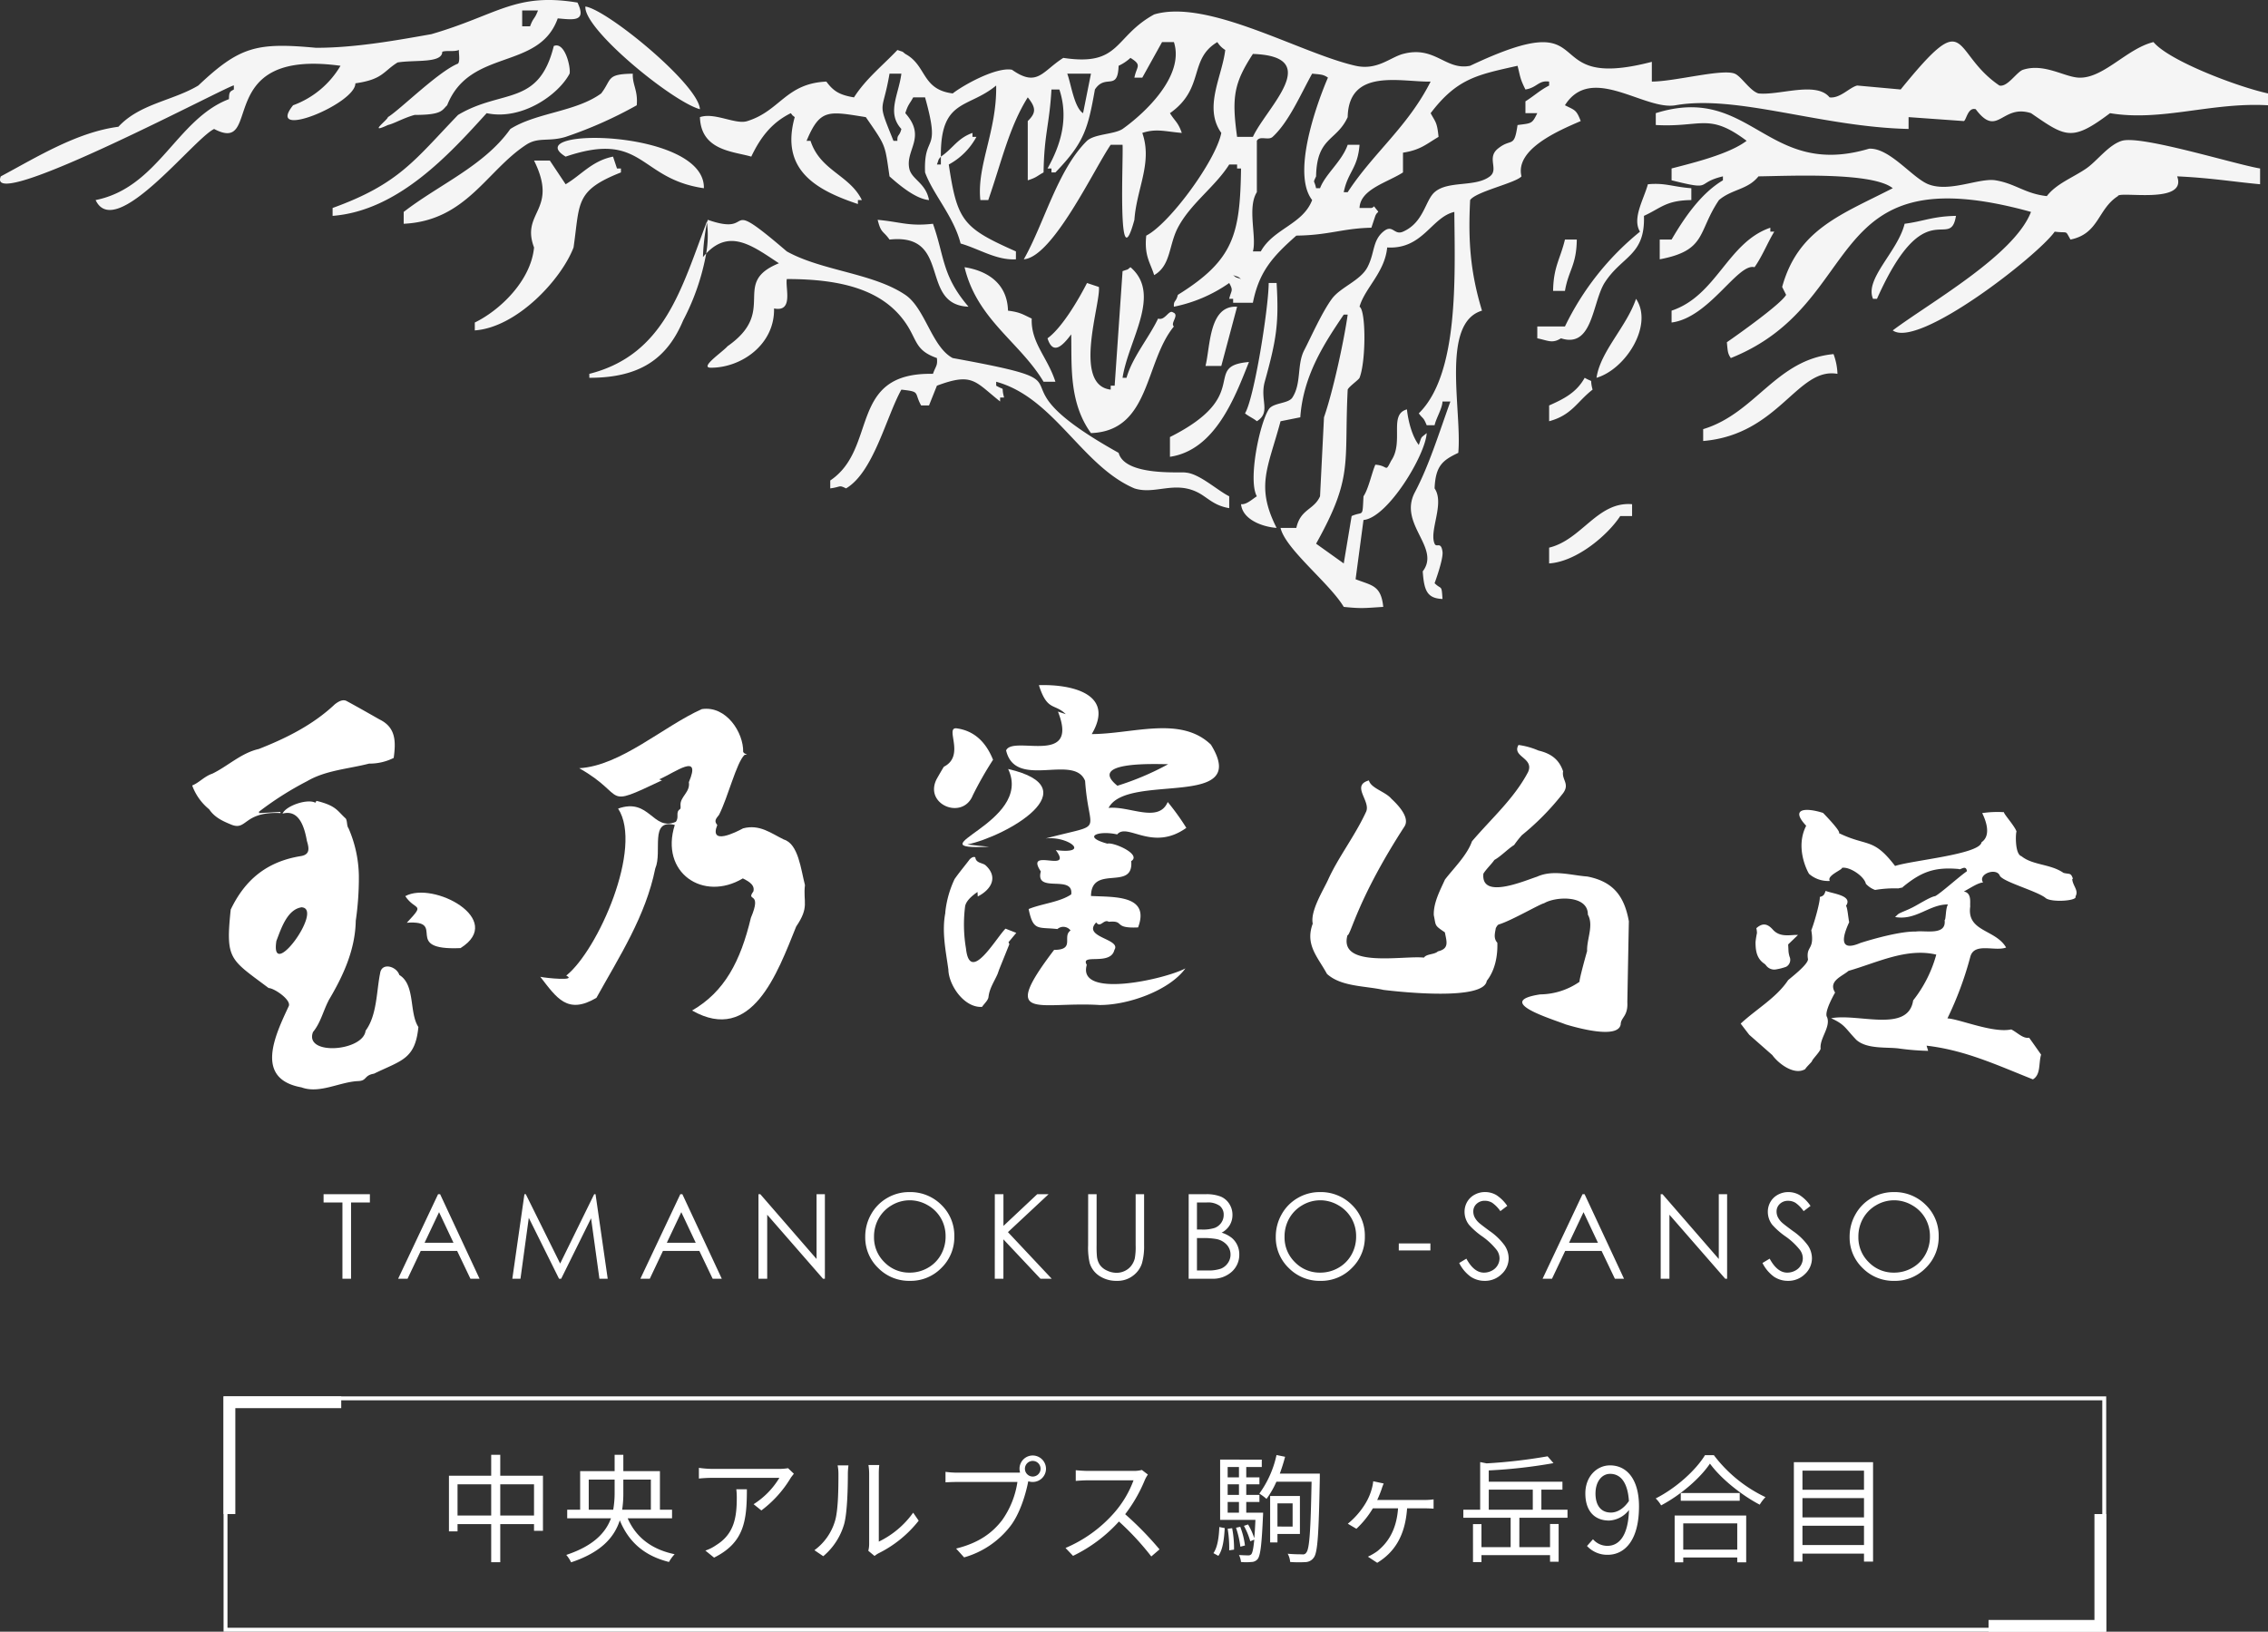
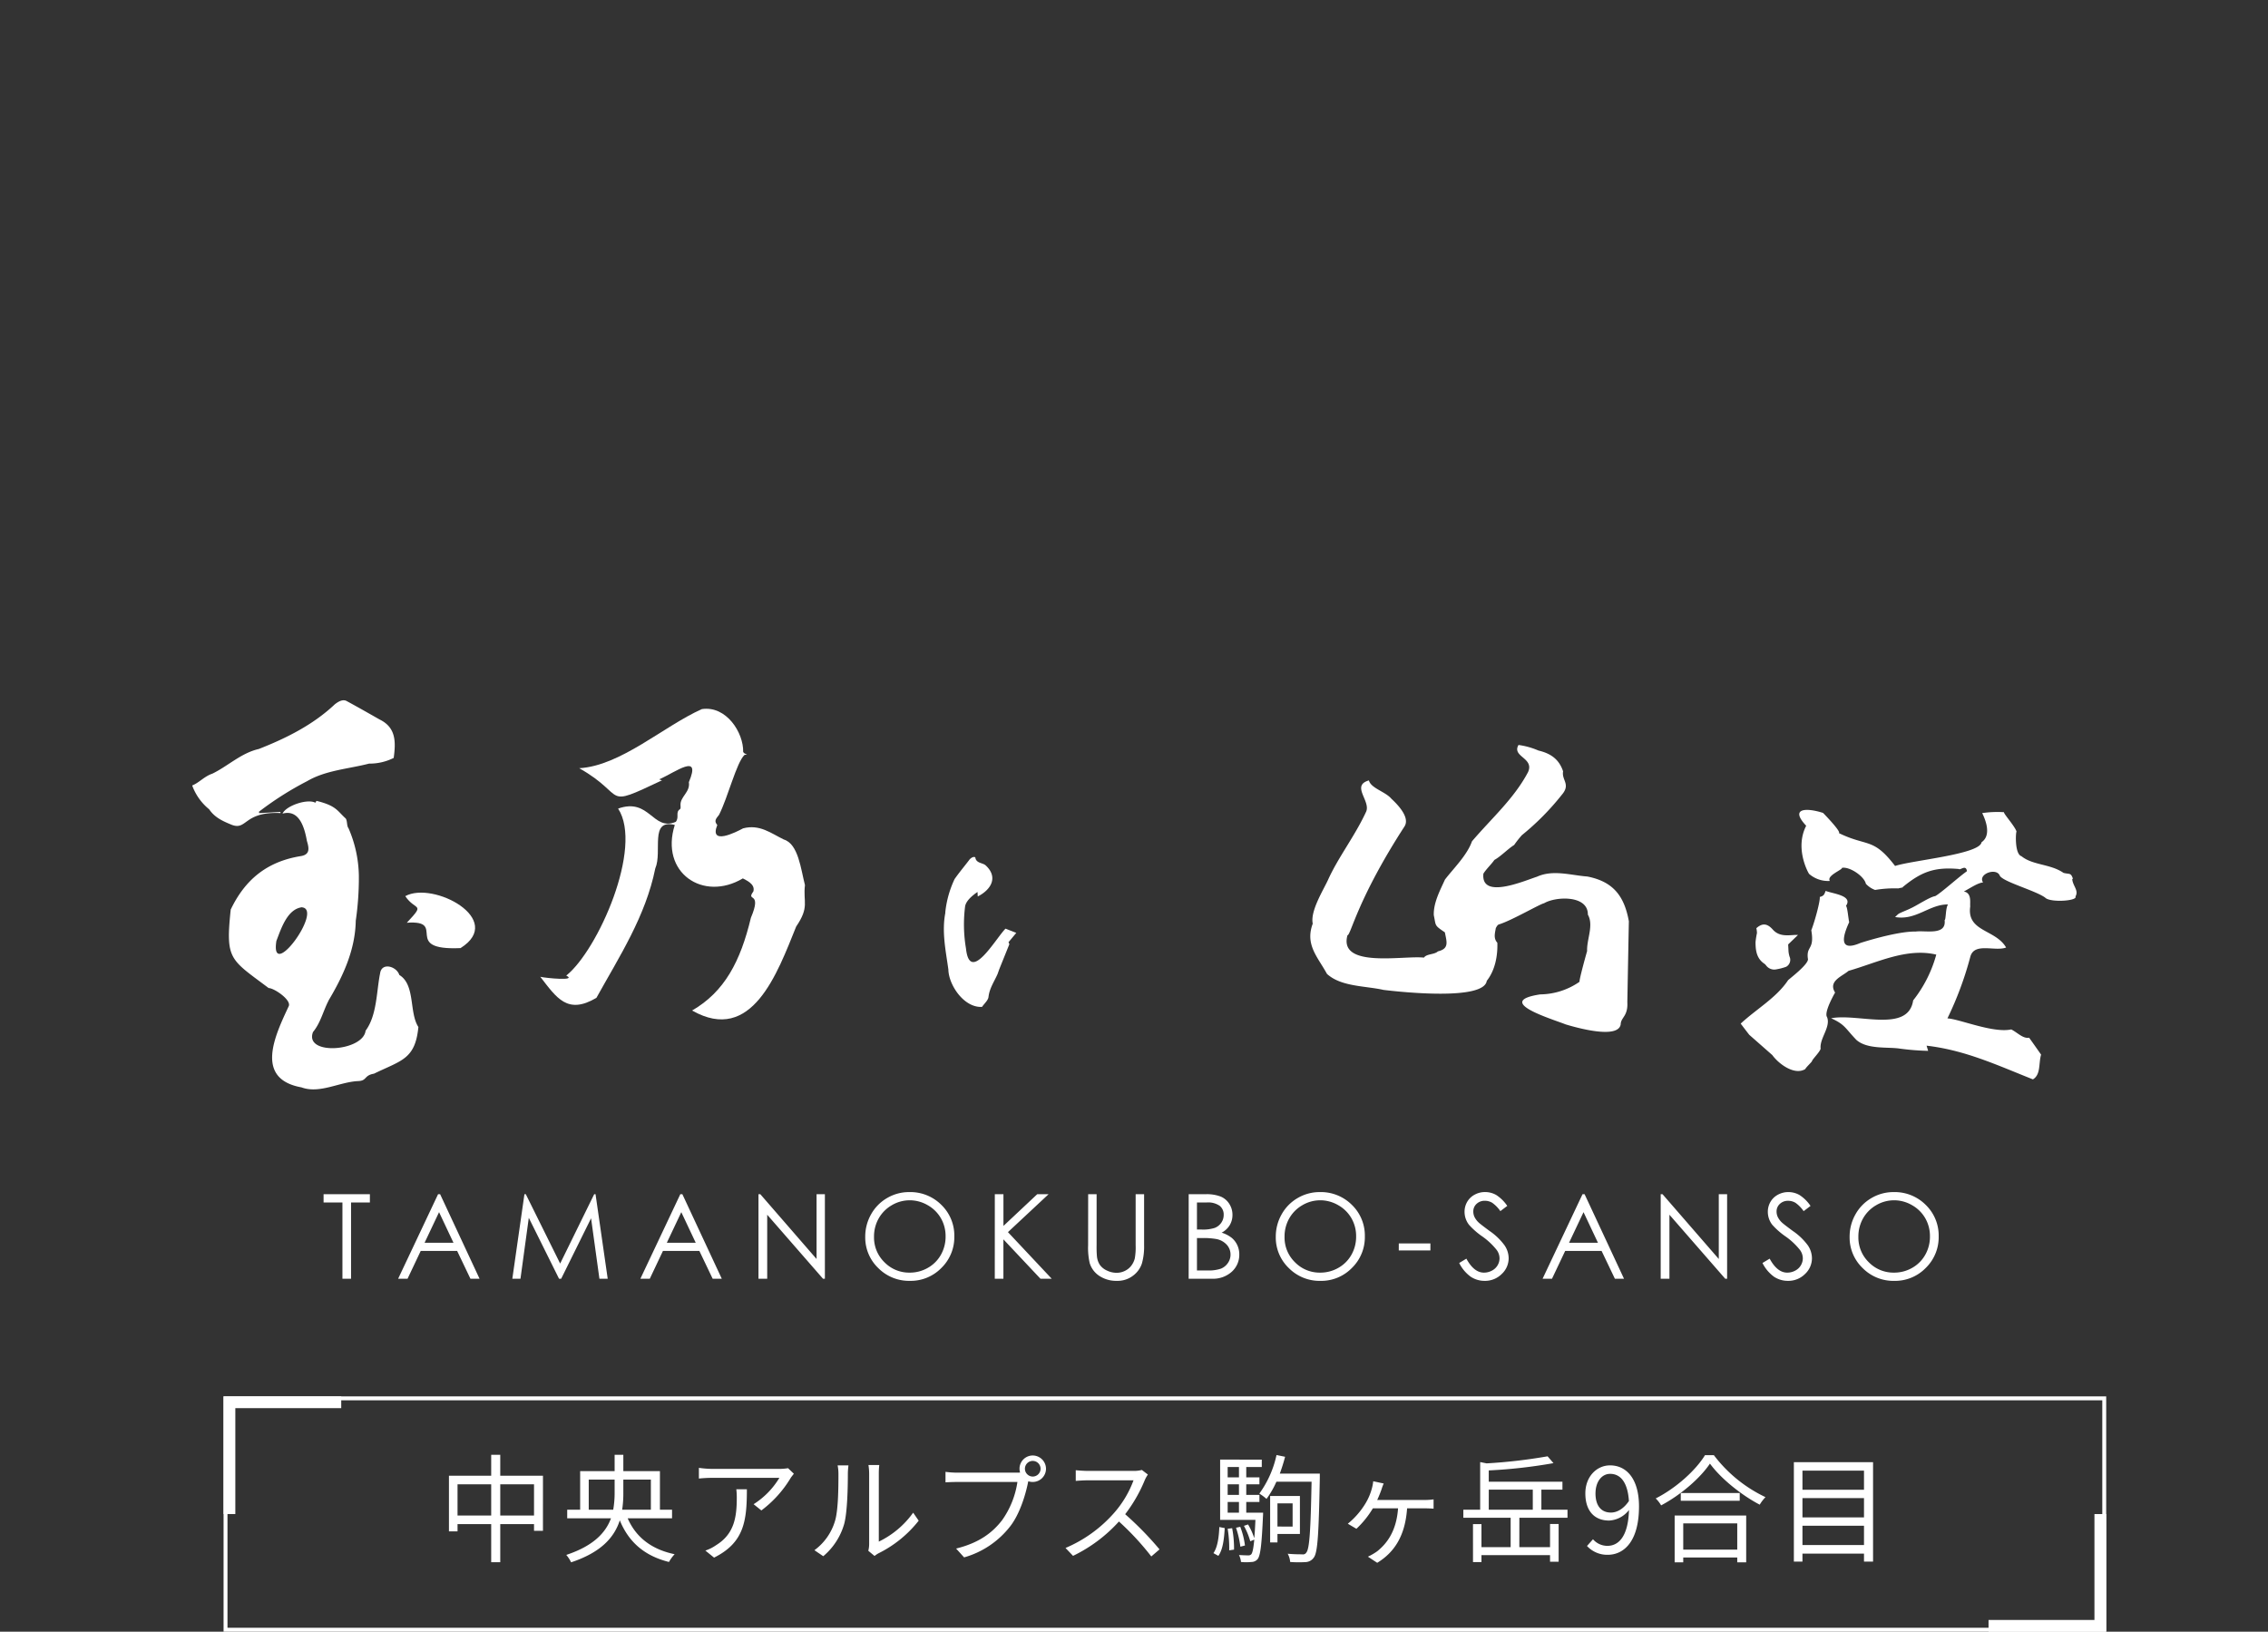
<svg xmlns="http://www.w3.org/2000/svg" width="578.25" height="416.034" viewBox="0 0 578.25 416.034">
  <rect x="0" y="0" width="578.25" height="416.034" fill="#333333" stroke="none" />
  <defs>
    <clipPath id="clip-path">
      <rect id="長方形_30" data-name="長方形 30" width="480.426" height="103.08" fill="#fff" />
    </clipPath>
  </defs>
  <g id="copy" transform="translate(-663 -146.966)">
    <g id="グループ_2" data-name="グループ 2">
      <path id="長方形_3" data-name="長方形 3" d="M1,1V59H479V1H1M0,0H480V60H0Z" transform="translate(720 503)" fill="#fff" />
      <path id="合体_1" data-name="合体 1" d="M0,30V0H30V3H3V30Z" transform="translate(720 503)" fill="#fff" />
      <path id="合体_2" data-name="合体 2" d="M0,30V0H30V3H3V30Z" transform="translate(1200 563) rotate(180)" fill="#fff" />
    </g>
    <path id="パス_129" data-name="パス 129" d="M-169.455-9.63v-7.95h8.61v7.95Zm-10.89,0v-7.95h8.58v7.95Zm10.89-10.14v-5.34h-2.31v5.34h-10.77V-5.58h2.19V-7.44h8.58V2.28h2.31V-7.44h8.61v1.71h2.28V-19.77Zm22.56,8.67v-7.68h6.6v3.24a24.629,24.629,0,0,1-.36,4.44Zm15.84-7.68v7.68h-7.32a27.614,27.614,0,0,0,.3-4.44v-3.24Zm5.4,9.87V-11.1h-3.09v-9.84h-9.33v-4.17h-2.22v4.17h-8.79v9.84h-3.3v2.19h11.16c-1.35,3.66-4.44,7.02-11.4,9.33a8.156,8.156,0,0,1,1.23,1.89c7.71-2.55,11.04-6.42,12.42-10.71,2.25,5.52,6.27,9.06,12.54,10.62a9.574,9.574,0,0,1,1.44-1.98c-5.94-1.23-9.9-4.38-11.97-9.15ZM-94.6-20.28l-1.47-1.41a14.815,14.815,0,0,1-2.1.18h-17.22a25.458,25.458,0,0,1-3.42-.27v2.73a33.521,33.521,0,0,1,3.42-.18h17.1a20.379,20.379,0,0,1-6.57,6.72l1.98,1.59a28.924,28.924,0,0,0,7.47-8.28C-95.2-19.53-94.815-19.98-94.6-20.28Zm-11.97,3.96h-2.7a18.036,18.036,0,0,1,.12,2.16c0,5.01-.66,9.27-5.31,12.12a10.333,10.333,0,0,1-2.7,1.35l2.22,1.8C-107.295-2.7-106.575-8.19-106.575-16.32ZM-75.615-.63l1.59,1.32A6.419,6.419,0,0,1-73,0a29.824,29.824,0,0,0,10.23-8.31l-1.41-2.04a23.051,23.051,0,0,1-8.76,7.38V-20.28a18.564,18.564,0,0,1,.12-2.22h-2.76a14.238,14.238,0,0,1,.18,2.22V-2.31A7.143,7.143,0,0,1-75.615-.63Zm-13.74-.15L-87.1.75a16.767,16.767,0,0,0,5.34-8.25c.81-3,.93-9.42.93-12.75,0-.9.12-1.8.15-2.16h-2.76a11.052,11.052,0,0,1,.21,2.19c0,3.33-.03,9.33-.9,12.06A14.239,14.239,0,0,1-89.355-.78Zm53.67-20.76a2,2,0,0,1,1.98-2.01,2.01,2.01,0,0,1,2.01,2.01,2,2,0,0,1-2.01,1.98A2,2,0,0,1-35.685-21.54Zm-1.38,0a3.381,3.381,0,0,0,.15.96c-.36.03-.69.03-.96.03h-15.06a23.154,23.154,0,0,1-3-.21v2.67c.78-.03,1.8-.09,3-.09H-37.6a22.453,22.453,0,0,1-3.93,9.78c-2.49,3.21-5.88,5.76-11.7,7.2l2.04,2.25a22.717,22.717,0,0,0,11.82-8.01c2.37-3.09,3.84-7.92,4.47-11.07a1.548,1.548,0,0,0,.06-.33,3.627,3.627,0,0,0,1.14.18,3.38,3.38,0,0,0,3.39-3.36,3.406,3.406,0,0,0-3.39-3.39A3.38,3.38,0,0,0-37.065-21.54Zm32.73,1.47-1.53-1.17a8.215,8.215,0,0,1-2.25.24h-11.58c-.9,0-2.61-.12-3.03-.18v2.73c.33-.03,1.98-.15,3.03-.15h11.7a26.4,26.4,0,0,1-4.98,8.34,34.305,34.305,0,0,1-12.36,8.91l1.92,2.01a38.032,38.032,0,0,0,11.7-8.76A69.267,69.267,0,0,1-3.465.81l2.1-1.8a83.219,83.219,0,0,0-8.76-8.97,37.968,37.968,0,0,0,5.04-8.79A8.605,8.605,0,0,1-4.335-20.07ZM13.635.66c1.17-1.62,1.47-4.41,1.62-7.08l-1.38-.27c-.09,2.55-.45,5.16-1.5,6.66Zm2.37-6.9A29.718,29.718,0,0,1,16.4-.75l1.23-.18a27.656,27.656,0,0,0-.48-5.46Zm0-6.84h2.88v2.73h-2.88Zm2.88-8.91v2.64h-2.88v-2.64Zm0,7.11h-2.88v-2.7h2.88Zm1.86,4.53v-2.73h3.36v-1.8h-3.36v-2.7h3.36v-1.77h-3.36v-2.64h3.96v-1.89H14.085V-8.52h9c-.09,1.95-.18,3.48-.3,4.68A16.357,16.357,0,0,0,21.2-7.35l-1.05.36a18.2,18.2,0,0,1,1.62,3.93l1.02-.42c-.21,2.28-.45,3.33-.75,3.72a.982.982,0,0,1-.81.3c-.39,0-1.32-.03-2.34-.09a4.777,4.777,0,0,1,.51,1.77,13.078,13.078,0,0,0,2.67,0,2.065,2.065,0,0,0,1.59-.75c.69-.93,1.02-3.54,1.35-10.95.03-.27.03-.87.03-.87Zm-.33,8.37a20.188,20.188,0,0,0-1.2-4.77l-1.08.24a25.09,25.09,0,0,1,1.11,4.83Zm12.15-10.74v5.91H28.7v-5.91Zm1.86,7.8v-9.69h-7.59V-2.76H28.7V-4.92ZM39.5-20.31H29.3c.51-1.38.96-2.82,1.35-4.29l-2.19-.45a26.054,26.054,0,0,1-4.38,9.84,12.568,12.568,0,0,1,1.83,1.35,23.053,23.053,0,0,0,2.52-4.38H37.4c-.24,12.54-.54,17.07-1.32,18.03A.99.99,0,0,1,35,.27c-.6,0-2.07,0-3.69-.15a4.993,4.993,0,0,1,.63,2.1,29,29,0,0,0,3.93.03A2.671,2.671,0,0,0,38,1.05c.96-1.35,1.23-6,1.5-20.22Zm16.29,2.52-2.67-.57a11.517,11.517,0,0,1-.33,1.77,14.668,14.668,0,0,1-1.62,3.84,20.146,20.146,0,0,1-4.53,5.22l2.19,1.29a23.986,23.986,0,0,0,4.2-5.22h6.42c-.42,5.97-2.97,9.06-5.31,10.95A14.719,14.719,0,0,1,51.765.87l2.37,1.56c4.44-2.7,7.14-6.96,7.62-13.89h4.41c.6,0,1.56.03,2.34.09v-2.37a16.083,16.083,0,0,1-2.34.15H54.135c.42-.9.81-1.89,1.08-2.64A14.369,14.369,0,0,1,55.785-17.79Zm26.79,1.56h11.22v5.13H82.575Zm7.8,7.17h12.27V-11.1h-6.66v-5.13h5.37v-2.01H82.575v-2.88a130.284,130.284,0,0,0,16.5-1.86l-1.5-1.74a135.551,135.551,0,0,1-15.54,1.8l-1.65-.33V-11.1h-4.29v2.04h12.06v7.5h-7.44V-7.44h-2.16V2.25h2.16V.48H98.2V2.16h2.19V-7.47H98.2v5.91h-7.83Zm19.41-6.21c0-3,1.62-4.98,3.72-4.98,2.82,0,4.5,2.4,4.8,6.93-1.41,2.07-3.09,2.94-4.59,2.94C111.1-10.38,109.785-12.3,109.785-15.27ZM112.9.39c4.14,0,7.98-3.42,7.98-12.33,0-6.99-3.15-10.47-7.38-10.47-3.42,0-6.3,2.88-6.3,7.14,0,4.56,2.4,6.93,6.06,6.93a6.842,6.842,0,0,0,5.07-2.7c-.21,6.81-2.67,9.15-5.52,9.15a4.851,4.851,0,0,1-3.66-1.68l-1.53,1.71A7,7,0,0,0,112.9.39Zm33.03-8.01V-.93h-13.77V-7.62Zm-15.96,9.93h2.19V1.08h13.77V2.31h2.28V-9.63h-18.24Zm1.56-17.67v1.98h15.03v-1.98Zm6.18-9.66c-2.34,3.84-7.35,8.4-12.57,11.04a8.109,8.109,0,0,1,1.38,1.77c5.13-2.73,9.99-6.99,12.45-10.65,2.79,3.84,8.04,8.04,12.69,10.47a10.185,10.185,0,0,1,1.47-1.92,35.637,35.637,0,0,1-13.17-10.71ZM162.555-2.1V-7.02h15.69V-2.1Zm15.69-11.97v4.92h-15.69v-4.92Zm0-6.99v4.86h-15.69v-4.86Zm-17.88-2.16V2.13h2.19V.09h15.69V2.13h2.31V-23.22Z" transform="translate(960 543)" fill="#fff" />
    <path id="パス_128" data-name="パス 128" d="M-206.5-19.438v-2.109h11.807v2.109h-4.8V0h-2.2V-19.438Zm29.716-2.109L-166.734,0h-2.326l-3.389-7.09h-9.283L-185.089,0h-2.4l10.181-21.548Zm-.272,4.578-3.692,7.8h7.367ZM-158.376,0l3.085-21.548h.35l8.76,17.681,8.676-17.681h.345L-134.06,0h-2.112L-138.3-15.41-145.919,0h-.55l-7.71-15.527L-156.3,0Zm43.354-21.548L-104.974,0H-107.3l-3.389-7.09h-9.283L-123.328,0h-2.4l10.181-21.548Zm-.272,4.578-3.692,7.8h7.367ZM-95.619,0V-21.548h.469L-80.81-5.03V-21.548h2.124V0h-.483L-93.393-16.317V0ZM-57.18-22.09a11.18,11.18,0,0,1,8.194,3.267,10.876,10.876,0,0,1,3.3,8.042,10.933,10.933,0,0,1-3.291,8.027A10.911,10.911,0,0,1-57,.542,11.03,11.03,0,0,1-65.1-2.739a10.787,10.787,0,0,1-3.3-7.939,11.481,11.481,0,0,1,1.5-5.757,10.933,10.933,0,0,1,4.1-4.153A11.017,11.017,0,0,1-57.18-22.09Zm.1,2.095a8.877,8.877,0,0,0-4.534,1.246,8.963,8.963,0,0,0-3.345,3.357,9.334,9.334,0,0,0-1.2,4.706A8.793,8.793,0,0,0-63.5-4.2a8.777,8.777,0,0,0,6.419,2.646,9.218,9.218,0,0,0,4.644-1.217A8.712,8.712,0,0,0-49.111-6.1a9.351,9.351,0,0,0,1.2-4.691,9.122,9.122,0,0,0-1.2-4.64,8.93,8.93,0,0,0-3.367-3.321A9.112,9.112,0,0,0-57.085-20Zm21.718-1.553h2.2v8.086l8.613-8.086h2.893L-32.013-11.88-20.858,0h-2.868L-33.17-10.037V0h-2.2Zm23.8,0h2.153V-8.54a26.912,26.912,0,0,0,.088,2.886,4.785,4.785,0,0,0,.747,2.131,4.4,4.4,0,0,0,1.8,1.436,5.646,5.646,0,0,0,2.446.579,4.829,4.829,0,0,0,2.051-.454A4.562,4.562,0,0,0-.642-3.223,5.142,5.142,0,0,0,.325-5.171,16.125,16.125,0,0,0,.545-8.54V-21.548H2.7V-8.54a15.841,15.841,0,0,1-.564,4.666A6.345,6.345,0,0,1-.122-.776,6.46,6.46,0,0,1-4.216.542,7.845,7.845,0,0,1-8.684-.7,6,6,0,0,1-11.174-4a17.462,17.462,0,0,1-.4-4.541Zm25.629,0h4.248a10.083,10.083,0,0,1,3.94.608,4.825,4.825,0,0,1,2.175,1.868,5.12,5.12,0,0,1,.8,2.8,5.028,5.028,0,0,1-.7,2.615,5.182,5.182,0,0,1-2.055,1.912,7.955,7.955,0,0,1,2.585,1.34,5.356,5.356,0,0,1,1.409,1.86,5.574,5.574,0,0,1,.5,2.366,5.808,5.808,0,0,1-1.9,4.387A7.1,7.1,0,0,1,19.978,0H14.06Zm2.109,2.109v6.9H17.4a9.631,9.631,0,0,0,3.3-.417,3.561,3.561,0,0,0,1.674-1.318,3.462,3.462,0,0,0,.617-2A2.83,2.83,0,0,0,21.96-18.6a5.206,5.206,0,0,0-3.3-.842Zm0,9.067v8.262H18.84A9.578,9.578,0,0,0,22.3-2.571a3.934,3.934,0,0,0,1.768-1.443,3.7,3.7,0,0,0,.668-2.124,3.677,3.677,0,0,0-.939-2.5,4.824,4.824,0,0,0-2.581-1.465,18.859,18.859,0,0,0-3.831-.264ZM47.489-22.09a11.18,11.18,0,0,1,8.194,3.267,10.876,10.876,0,0,1,3.3,8.042A10.933,10.933,0,0,1,55.69-2.754a10.911,10.911,0,0,1-8.025,3.3,11.03,11.03,0,0,1-8.091-3.281,10.787,10.787,0,0,1-3.3-7.939,11.481,11.481,0,0,1,1.5-5.757,10.933,10.933,0,0,1,4.1-4.153A11.017,11.017,0,0,1,47.489-22.09Zm.1,2.095a8.877,8.877,0,0,0-4.534,1.246,8.963,8.963,0,0,0-3.345,3.357,9.334,9.334,0,0,0-1.2,4.706A8.793,8.793,0,0,0,41.165-4.2a8.777,8.777,0,0,0,6.419,2.646,9.218,9.218,0,0,0,4.644-1.217A8.712,8.712,0,0,0,55.558-6.1a9.351,9.351,0,0,0,1.2-4.691,9.122,9.122,0,0,0-1.2-4.64,8.93,8.93,0,0,0-3.367-3.321A9.112,9.112,0,0,0,47.584-20Zm20.048,11h8.057v1.787H67.632Zm15.4,4.98,1.831-1.1q1.934,3.56,4.468,3.56a4.279,4.279,0,0,0,2.036-.505,3.575,3.575,0,0,0,1.45-1.355,3.507,3.507,0,0,0,.5-1.8,3.653,3.653,0,0,0-.732-2.124A17.551,17.551,0,0,0,88.9-10.8a18.87,18.87,0,0,1-3.354-2.944,5.383,5.383,0,0,1-1.143-3.3,5,5,0,0,1,.674-2.563,4.805,4.805,0,0,1,1.9-1.824,5.468,5.468,0,0,1,2.659-.667,5.667,5.667,0,0,1,2.849.754,9.771,9.771,0,0,1,2.805,2.776l-1.758,1.333a8.432,8.432,0,0,0-2.073-2.124,3.572,3.572,0,0,0-1.868-.513,2.958,2.958,0,0,0-2.131.791,2.589,2.589,0,0,0-.828,1.948,3.32,3.32,0,0,0,.293,1.362,5.027,5.027,0,0,0,1.069,1.436q.425.41,2.783,2.153A15.666,15.666,0,0,1,94.608-8.5a5.925,5.925,0,0,1,1.04,3.237,5.494,5.494,0,0,1-1.78,4.072A5.982,5.982,0,0,1,89.54.542,6.35,6.35,0,0,1,85.98-.505,9.583,9.583,0,0,1,83.036-4.014Zm31.972-17.534L125.057,0h-2.326l-3.389-7.09h-9.283L106.7,0h-2.4L114.48-21.548Zm-.272,4.578-3.692,7.8h7.367ZM134.411,0V-21.548h.469L149.221-5.03V-21.548h2.124V0h-.483L136.638-16.317V0Zm25.951-4.014,1.831-1.1q1.934,3.56,4.468,3.56a4.279,4.279,0,0,0,2.036-.505,3.575,3.575,0,0,0,1.45-1.355,3.507,3.507,0,0,0,.5-1.8,3.653,3.653,0,0,0-.732-2.124,17.551,17.551,0,0,0-3.691-3.457,18.87,18.87,0,0,1-3.354-2.944,5.383,5.383,0,0,1-1.143-3.3A5,5,0,0,1,162.4-19.6a4.805,4.805,0,0,1,1.9-1.824,5.468,5.468,0,0,1,2.659-.667,5.667,5.667,0,0,1,2.849.754,9.771,9.771,0,0,1,2.805,2.776l-1.758,1.333a8.432,8.432,0,0,0-2.073-2.124,3.572,3.572,0,0,0-1.868-.513,2.958,2.958,0,0,0-2.131.791,2.589,2.589,0,0,0-.828,1.948,3.32,3.32,0,0,0,.293,1.362,5.027,5.027,0,0,0,1.069,1.436q.425.41,2.783,2.153A15.666,15.666,0,0,1,171.935-8.5a5.925,5.925,0,0,1,1.04,3.237,5.494,5.494,0,0,1-1.78,4.072A5.982,5.982,0,0,1,166.866.542a6.35,6.35,0,0,1-3.56-1.047A9.583,9.583,0,0,1,160.362-4.014ZM193.792-22.09a11.18,11.18,0,0,1,8.194,3.267,10.876,10.876,0,0,1,3.3,8.042,10.933,10.933,0,0,1-3.291,8.027,10.911,10.911,0,0,1-8.025,3.3,11.03,11.03,0,0,1-8.091-3.281,10.787,10.787,0,0,1-3.3-7.939,11.481,11.481,0,0,1,1.5-5.757,10.933,10.933,0,0,1,4.1-4.153A11.017,11.017,0,0,1,193.792-22.09Zm.1,2.095a8.877,8.877,0,0,0-4.534,1.246,8.963,8.963,0,0,0-3.345,3.357,9.334,9.334,0,0,0-1.2,4.706A8.793,8.793,0,0,0,187.468-4.2a8.777,8.777,0,0,0,6.419,2.646,9.218,9.218,0,0,0,4.644-1.217A8.712,8.712,0,0,0,201.861-6.1a9.351,9.351,0,0,0,1.2-4.691,9.122,9.122,0,0,0-1.2-4.64,8.93,8.93,0,0,0-3.367-3.321A9.112,9.112,0,0,0,193.887-20Z" transform="translate(952 473)" fill="#fff" />
    <g id="ロゴ" transform="translate(340.683 67.998)">
-       <path id="パス_127" data-name="パス 127" d="M90.605,21.246c7.049-1.007,7.049-3.021,10.76-5.319,4.345-.724,11.395.283,11.395-2.738,1.216-.391,2.943.071,4.264-.447-.146.534.357,2.675-.236,3.468-5.035,2.014-14.823,11.8-17.891,13.651,0,.671-5.271,4.476,0,2.014,1.651-.389,3.955-1.79,6.814-2.574,7.049,0,6.941-1.18,8.293-2.461,5.8-14.646,23.42-8.765,28.2-22.156,3.94.347,7.445.949,5.035-4.028-15.864-2.627-20.326,3.128-37.261,8.056-8.292,1.455-19.273,3.5-29.439,3.471-15.092-1.4-19.422-.349-29.976,9.621-6.508,3.9-14.923,4.613-20.377,10.517C19.6,33.7,9.4,40.054.206,44.968-4.087,55.011,60.189,20.715,59.623,21.806v1.007c-.87.516-1.243.447-1.244,2.46-13.334,5.059-18,22.527-34,25.737,4.978,10.6,24.8-15.448,30.211-18.127,12.8,6.723-.86-20.671,32.225-16.112A23.312,23.312,0,0,1,74.727,26.841c-7.3,9.095,15.956-.373,15.878-5.594M133.137,2.672h4.028c-.937,2.427-1.1,1.588-2.014,4.028h-2.014Zm45.317,25.176c-.322-6.262-23.644-25.4-29.2-26.183-.491,5.751,22.087,24.224,29.2,26.183m370.592-17.12c-6.84,1.665-12.847,9.428-19.133,9.064-3.678-.213-8.758-3.719-14.1-2.014-1.638.523-3.959,4.5-6.043,4.029-12.557-8.5-7.492-20.761-25.175,1.007l-11.077-1.007c-1.973.468-4.369,3.353-7.049,3.02-3.4-4.187-12.848-.438-18.127-1.006-2.164-.638-4.389-4.361-6.042-5.035-3.216-1.312-15.187,1.989-21.148,2.014V15.764c-30.5,7.936-11.6-15.44-46.324,1.007-6.272,1.275-8.928-5.217-17.12-3.021-3.284.88-6.583,4.256-12.084,3.021-13.985-3.139-37.6-17.164-51.36-13.093-10.376,5.7-8.463,13.31-23.162,11.078-5.37,3.4-6.587,7.607-13.091,3.022-4.112-.749-12.575,4.039-15.105,6.042-7.98-1-6.589-7.12-12.084-10.07-1.036-.813-.248-.372-2.014-1.007-3.778,3.985-8.032,7.321-11.078,12.084-3.733-.622-5.254-1.607-7.049-4.028-10.363.491-11.758,7.463-20.141,10.072-2.969.987-8.329-2.3-12.085-1.008.27,8.591,8.586,8.729,13.091,10.07,2.346-4.923,5.2-8.66,10.071-11.077.921,1.086-.084.092,1.008,1.007-3.719,13.343,5.238,18.536,16.111,22.155V51.011h1.007c-3.141-6.435-10.606-7.442-13.091-15.106h-1.007c3.444-8.251,5.57-7.556,15.105-6.042,5.233,7.577,4.813,6.772,6.042,15.107,2.5,2.241,6.7,5.755,10.071,6.041-.82-4.412-4.449-5.233-5.035-8.057-1-4.816,4.441-7.969-1.007-14.1.748-2.336,1.045-2.25,2.014-4.028h3.021c4.138,14.776-.395,8.915,0,19.134,2.036,5.58,7.3,11.206,9.063,18.127,4.691,1.342,9.13,4.32,14.1,4.028V64.1c-13.454-5.976-14.963-7.7-17.12-22.155a17.342,17.342,0,0,0,7.049-7.049H247.94V33.891c-3.866,1.375-4.98,3.982-8.056,6.042v2.014h-1.007c.65-1.738.2-.986,1.006-2.015-.145-14.845,6.908-12.164,14.1-18.126.216,11.6-4.99,20.435-4.028,29.2h2.014c3.42-9.826,5.3-18.55,10.07-26.183,2.162,2.688,2.123,3.964,0,6.042V45.975c2.336-.748,2.25-1.045,4.028-2.014.159-9.873,1.491-12.043,2.014-21.148h2.014c2.4,7.236.426,14.037-3.021,20.141h1.007v1.007h1.007c7.3-7.555,8.28-11.032,10.07-21.148,2.711-4.131,5.825.608,6.042-6.042a11.665,11.665,0,0,0,3.021-2.014c3.054,1.91,1.584,2.065,1.007,5.035h2.014l5.035-9.064H299.3c2.8,8.65-7.522,18.2-13.091,22.155C284,34.3,279.165,34.1,277.143,35.9c-7.514,7.39-10.92,21.077-16.112,30.212,7.409-.565,17.923-23.051,22.155-29.2h3.021c.238,3.278-1.392,35.3,3.021,19.134.549-7.958,4.67-14.536,2.014-22.155,3.561-1.168,5.731-.372,10.07,0-.929-2.716-1.729-2.949-3.021-5.035,8.976-6.322,4.677-13.72,12.085-18.127a6.147,6.147,0,0,0,2.014,2.014c-.816,6.852-5.6,14.661-1.007,21.148-1.362,7.014-13.22,23.188-19.134,26.183-.551,5.2,1.043,6.879,2.014,10.07,4.275-2.432,3.7-7.606,6.042-12.084,3.241-6.184,9.5-10.422,13.092-16.113h2.014v1.007h1.007c-.251,16.793-1.82,23.343-16.113,32.225-.491,1.976-1.1,1.329-1.007,3.021a37.381,37.381,0,0,0,14.1-6.042c1.136,2.03.521,1.806,0,4.028H314.4v1.007h5.035c1.6-8.072,5.178-11.893,11.077-17.12,8.3-.1,11.738-1.85,19.134-2.014l1.007-3.021c.646-1.5,1.252-.436,0-2.014-.625-.79-.033-.253-1.007,0H346.63c.166-4.8,7.159-6.51,11.077-9.064V38.926c4.493-.688,5.994-2.231,9.063-4.028-.365-3.776-.78-3.745-2.014-6.042,6.785-8.931,12.011-9.8,22.155-12.084.684,2.579.558,3.166,2.014,6.042,2.974-.459,3.319-2.4,6.042-2.014v1.007c-2.434,1.255-3.876,2.68-6.042,4.028v3.021h3.021c-1.368,2.758-1.385,2.54-5.035,3.021-.875,6.111-1.524,3.168-5.035,6.042-2.872,2.351.311,5.269-2.014,7.049-3.706,2.838-10.644.994-14.1,4.029-2.409,2.115-2.74,7.736-8.056,10.07-2.3,1.01-2.594-2.061-5.035,0-2.793,2.358-2.135,5.458-4.028,9.063-1.807,3.44-6.877,5.083-9.063,8.056-2.542,3.456-5.361,9.834-7.05,13.092-1.918,3.7-.661,8.437-3.021,12.084-1.042,1.61-4.932,1.257-6.042,3.021-2.368,3.763-5.3,18.079-3.021,22.155-1.177.718-2.6,2.16-4.028,2.014.39,4.031,5.682,5.814,9.063,6.042-5.4-10.7-2.2-15.206,1.007-27.19l5.035-1.007c.759-10.988,6.532-19.41,11.078-26.183h1.007c-.972,6.863-3.793,19.738-6.043,26.183l-1.007,20.141c-1.572,3.526-4.968,3.193-6.042,8.056h-4.028c1.211,5.384,12.519,14.113,16.113,20.141,4.537.468,5.185.314,10.07,0-.551-5.585-3.016-5.446-7.049-7.049q1.006-7.552,2.014-15.105c6.19-.57,15.819-16.589,16.112-22.155-1.609,1.365-1.166.615-2.014,3.021-1.643-2.121-2.674-5.857-3.021-9.063-4.72,1.25-.688,8.235-4.028,13.091-1.612,3.175-.659,1.221-4.028,1.007-.881,1.981-1.731,6.144-3.021,8.057-.3,5.711.014,3.672-3.021,5.035q-1.007,6.042-2.014,12.084l-7.05-5.035c9.576-17.153,7.1-20.221,8.057-39.275.26-.755,2.814-2.5,3.021-3.021,1.662-4.208,1.653-17.188,0-18.127,1.312-4.709,6.445-8.733,7.049-15.105,9.126.531,11.253-7.709,17.12-9.063.143,16.577,1.176,41.333-9.063,51.359,1.146,1.568,1.109.817,2.014,3.021h2.014c.418-1.855,1.978-4.3,2.014-6.042h2.014c-2.939,8.152-5.425,16.272-9.063,23.162-4.278,8.1,6.67,14.078,2.014,20.141.344,5.061,1.186,6.868,5.036,7.048-.233-3.831-.23-2.25-2.014-4.028,0,0,2.29-6.139,2.014-8.056-.39-2.707-1.523-.894-2.014-2.014-1.449-3.3,2.637-10.25,0-14.1.242-5.818,2.084-7.182,6.042-9.064.984-10.831-4.532-33.1,6.043-36.254-3.012-9.938-3.545-17.891-3.021-28.2,1.486-2.174,11.653-4.355,13.091-6.043-1.718-7.012,9.754-11.768,15.105-14.1-1.136-2.923-1.468-2.732-4.028-4.028,6.748-10.687,20.251,1.4,28.2,0,15.667-2.753,37.107,5.537,59.416,6.042V29.862l14.1,1.007c.648-.307,1.025-3.6,3.021-3.022,5.623,7.488,6.59-1.41,14.1,1.007,8.847,6.1,10.387,7.339,20.141,0,13.151,2.194,25.853-2.84,40.282-2.015V23.82c-7.632-1.647-25.182-8.269-29.2-13.092M229.813,32.884c-.484,1.967-1.108,1.341-1.007,3.021H227.8c-4.284-10.667-2.81-6.543-1.007-17.12h3.021c-.689,5.4-3.793,9.971,0,14.1m46.324-4.028c-2.283-1.432-3.1-7.655-4.028-10.07h6.042l-2.014,10.07M314.4,70.144c1.738.65.986.2,2.014,1.007-1.738-.65-.986-.2-2.014-1.007M315.412,34.9c-1.4-10.074-.835-13.7,4.028-21.148,18.231.63,3.423,13.682,0,21.148Zm6.042,29.2H319.44c1.027-3.624-1.5-11.126,1.007-15.105V35.9c.763-1.407,2.927.007,4.028-1.007,4.2-3.869,7.2-11,10.07-16.112,2.335.228,2.841.2,4.029,1.007,0,0-10.261,23.167-4.029,31.218-2.367,6.23-9.862,7.259-13.091,13.091M343.609,49H342.6c1.071-5.262,3.561-5.993,4.028-12.085h-3.021c-1.48,4.262-5.676,7.435-7.05,11.077h-1.007c-.477-2.277-.865-1.125,0-3.021.18-10.093,5.239-8.929,8.057-15.105.259-12.672,13.712-8.9,21.147-9.064-5.821,11.539-14.606,18.172-21.148,28.2M124.073,28.854c8.9,1.905,18.246-4.6,21.148-10.069.351-1.521-1.172-8.288-4.028-7.049-3.84,15.485-13.17,10.874-24.406,17.565C105.717,40.8,101.734,46.912,84.8,53.025v2.014c16.8-1.308,29.92-15.887,39.274-26.184m10.071,8.057c3.148-2.057,5.689-.692,10.07-2.014a106.5,106.5,0,0,0,18.127-8.056c.343-3.852-1.118-5.137-1.007-8.056-6.846.1-5.258,1.4-8.057,5.035-6.453,4.706-16.514,4.869-23.161,9.064-6.656,9.395-18.126,14.132-27.191,21.147v3.021c15.934-.764,21.15-13.563,31.218-20.141M540.989,35.9c-3.415,1.054-6.316,5.157-9.063,7.049-3.376,2.325-7.612,3.852-10.07,7.05-5.568-.615-8.048-3.218-13.092-4.029-4.149-.666-11.726,3.149-17.12,1.007-4.09-1.624-9.875-9.353-15.106-9.065-26.187,7.789-30.044-16.722-54.38-9.062v3.021c11.666.668,13.46-3.244,23.162,4.028-4.413,3.366-13.472,5.583-19.134,7.049v3.021c10.973,2.734,5.778.737,13.091-1.007v1.007c-5.608,3.338-9.824,9.52-13.091,15.106h-3.021v5.035c12.054-2.26,9.613-7.006,15.105-15.105,3.36-2.836,7.326-2.6,10.071-6.043,7.96-.1,29.039-1.148,34.239,3.021-13.078,6.719-24.142,10.435-28.2,25.176l1.007,2.014c-1.289,2.348-12.459,10.254-15.106,12.085.229,2.335.2,2.84,1.008,4.031,35.075-14.018,22.285-52.27,76.534-37.263-4.289,11.1-25.745,23.09-35.246,30.211,6.514,4.748,37.045-19.1,41.289-25.176,3.585.458,2.552-.529,4.028,2.014C535.18,59.6,534.785,53.33,539.982,50c.2-1.38,17.811,2.274,15.105-5.036,8.5.387,14.029,1.349,21.148,2.014V42.954c-6.358-1.043-30.371-8.554-35.247-7.049M144.214,39.934c19.94-6.762,18.535,5.656,35.247,8.055.387-15.167-47.588-15.554-35.247-8.055m14.1,3.02h-1.007L156.3,39.933c-5.328,1.065-8.008,4.611-12.084,7.049l-4.028-6.042h-4.028c6.332,12.763-3.455,13.01,0,22.155-.8,8.488-8.715,16.034-15.105,19.134v2.014c10.686-.767,22-12.886,25.177-21.148,1.657-11.373.286-14.467,12.084-19.134Zm272.908,8.057V47.989c-4.7-.341-6.716-1.437-11.077-1.007-1.027,3.8-4.073,8.716-2.014,12.085A70.59,70.59,0,0,0,399,83.236h-7.049v3.022c2.743.549,3.787,1.41,6.042,0,8.072,2.6,7.925-8.894,11.077-14.1,4.429-6.955,10.418-6.937,10.071-17.12,4.368-2,5.613-3.955,12.084-4.028m67.472,4.028c-6.023.129-8.242,1.386-13.091,2.014-1.751,7.113-10.27,14.053-8.057,19.134h1.007c12.283-27.53,18.651-11.941,20.141-21.148M285.2,115.461c-35.869-20.048-2.745-16.963-42.3-24.169-5.352-2.845-7-12.679-12.084-16.113-8.242-5.567-21.269-6.1-30.212-11.076-17.35-14.868-7.266-3.548-20.141-8.057-.068.193-.136.432-.2.7a27.346,27.346,0,0,1-.208,7.877c6.073-6.4,11.909-1.871,18.537,2.5C186.16,72.175,198.5,79.181,185.5,88.271c-1.243,1.454-7.285,5.482-4.264,5.484,7.806.018,16.324-5.948,16.113-15.107,5.035,1.007,2.828-5.258,3.257-7.5,14.285-.02,24.5,2.906,30.211,11.077,3.078,4.408,2.386,7.09,8.056,9.064.206,2.012-.259,1.933-1.007,4.028-21.778-.453-13.923,18.94-26.183,27.19v2.014c2.851-.382,2.11-.94,4.029,0,7-4.123,10.231-18.228,14.1-25.177,4.988.546,3.168.655,5.036,4.028h2.014l2.014-5.035c9.14-3.419,9.652-1.095,16.113,4.028v-1.007H256c-.878-3.24.547-1.555-2.014-3.021V97.334c14.763,4.029,21.876,21.5,35.246,27.19,5.2,1.669,10.143-1.979,16.113,1.007,2.522,1.261,4.042,3.365,8.056,4.028v-3.021c-3.025-1.5-7.609-5.786-11.077-6.042-.843-.293-15.486,1.062-17.12-5.035M223.77,56.046c.865,3.515,1.4,2.721,3.021,5.035,16.033-1.722,7.415,16.608,20.141,17.12-6.815-7.961-6.069-12.709-9.063-21.148-6.19.683-8.031-.435-14.1-1.007M426.186,79.207v3.021c9.611-1.222,16.878-15.257,21.148-14.1,1.96-2.744,3.462-6.53,5.036-9.063h-1.007V58.06c-10.911,3.71-13.65,17.305-25.176,21.148M402.017,61.081H399c-1.2,5-2.931,6.912-3.021,13.091H399c.928-5.37,2.929-6.468,3.021-13.091M257,79.207c-.185-7.016-5.343-10.181-11.077-11.077C249.119,81.5,260,87.181,266.066,97.334h3.022c-2-6.258-6.273-9.9-6.043-16.113-2.22-1.022-2.858-1.609-6.042-2.014m23.162-6.042-3.021-1.007c-2.141,4.184-6.322,11.368-10.07,14.1,1.418,4.491,3.937,1.792,6.042-1.007.174,7.774-.656,17.323,5.035,25.176,15.174-.555,13.625-18.026,21.148-27.19-1.036-.812,1.531-2.946-.235-3.581-1.036-.813-2.026,2.2-3.793,1.566-2.444,5.074-6.534,9.8-8.056,15.106h-1.007c1.468-9.656,10.089-21.292,2.014-28.2-1.036.813-.248.372-2.014,1.007q-1.007,14.6-2.014,29.2h-1.007v1.007c-9.879-1.124-2.427-22.218-3.021-26.183m45.317-1.007h-2.014c-.054,6.573-3.72,29.5-6.042,33.232.774.693,2.245,1.327,3.021,2.014,3.676-2.276.715-5.389,2.014-10.07,2.993-10.783,3.636-14.89,3.021-25.176M180.265,56.742c-.011-.083-.02-.167-.033-.25-6.495,17.041-10.781,33.956-29.976,38.827v1.007c13.037.019,19.88-4.994,23.933-14.658a59.339,59.339,0,0,0,5.868-17.049c-.277.292-.554.6-.832.937a50.758,50.758,0,0,1,1.04-8.814M407.052,96.327c7.529-2.252,14.543-13.5,10.071-20.141C414.7,83.329,408,89.625,407.052,96.327M315.412,78.2c-7.192-.415-6.8,10.031-8.056,15.106h4.028L315.412,78.2m118.831,31.218v3.021c19.35-1.635,24.008-18.925,34.239-17.12a15.807,15.807,0,0,0-1.007-5.035c-14.687,1.389-19.858,15.091-33.232,19.134m-135.951,7.049c11.568-1.693,16.616-15.3,20.141-24.169-12.23,1.037,1.313,8.362-20.141,19.134Zm107.754-17.12c-.878-3.24.547-1.555-2.014-3.021-2.063,3.686-5.12,5.309-9.063,7.049V107.4c5.828-1.578,7.107-4.992,11.077-8.056M394.968,139.63v4.028c7.114-.484,15.037-7.33,18.127-12.084h3.021v-3.021c-8.83-.744-12.8,9.056-21.148,11.077" transform="translate(322.317 78.969)" fill="#f5f5f5" fill-rule="evenodd" />
      <g id="玉乃窪山荘" transform="translate(371.317 253.643)">
        <g id="グループ_9" data-name="グループ 9" clip-path="url(#clip-path)">
          <path id="パス_116" data-name="パス 116" d="M1022.9,160.47l2.511-2.418c-.577,0-.7-.007-.817,0-2.016.125-4.044.39-5.622-1.379-1.445-1.622-2.7-1.665-4.187-.333a5.7,5.7,0,0,1,.161,1.227,21.836,21.836,0,0,0-.363,2.283c-.005,2.149.259,4.226,2.282,5.564a2.082,2.082,0,0,1,.431.443,2.576,2.576,0,0,0,2.638.957,13.621,13.621,0,0,0,2.454-.647,2,2,0,0,0,.871-2.57,6.512,6.512,0,0,1-.271-1.36" transform="translate(-615.99 -94.346)" fill="#fff" />
          <path id="パス_117" data-name="パス 117" d="M1089.444,98.561l.218.035c-.578-1.641-.777-1.133-2.423-1.536-3.337-2.319-7.843-1.915-10.724-4.257-1.688-.484-1.514-5.714-1.265-6.3-.438-1.4-3.468-4.709-3.171-4.918a26.32,26.32,0,0,0-5.574.227c.606,1.25,2.587,5.539-.171,7.432-.412,3.087-17.789,4.618-22.042,6.049-5.616-7.336-7.017-4.825-14.317-8.375.614-.405-4.046-5.152-4.046-5.152-4.042-1.308-8.675-1.38-4.3,3.274-2.849,5.515.225,11.481.735,12.269a7.366,7.366,0,0,0,5.3,1.8c-.926-1.351,3.277-2.869,3.081-3.335,1.894-.38,5.655,2.092,6.1,4.063a5.977,5.977,0,0,0,2.357,1.571,29.735,29.735,0,0,1,5.893-.393c.584-.141,1.434-.278,1.1-.3,4.767-3.94,8.145-5.207,14.36-4.647.3.411,1.814-1.249,2.06.56-2.1,1.461-6.626,5.574-8.089,6.351-1.455.221-4.809,2.506-6.343,3.15-.164.151-3.062,1.269-2.995,1.4-.073-.046-.446.381-.894.779,5.343.963,8.724-3.27,13.494-3.2-.653.92-.5,3.914-.867,3.981.509,4.016-4.88,2.585-7.342,2.926-4.91-.1-14.129,2.91-14.129,2.91-5.585,2.389-4.542-1.647-2.859-5.3-.21-.82-.445-3.905-.823-4.148,1.847-2.664-3.272-3.075-5.185-3.83-.342.931-.446,1.284-1.494,1.549.17.859-1.206,6.061-2.157,8.5.868,5.1-1.29,3.863-.881,7.171.555,1.334-5.172,5.519-5.08,5.614-3,4.465-7.977,7.24-12.043,11.007,0,0,1.308,1.729,2.179,2.848l5.879,5.171c1.671,2.312,5.734,5.287,8.457,3.541-.16-.108,1.959-2.122,1.634-1.977.338-.734,1.875-2.162,2.236-3.16l0,0c-.329-2.67,2.614-5.493,1.645-8.068-.906-1.234,2.039-6.27,2.039-6.27-1.833-2.936,1.748-4.095,3.431-5.537,7.273-2.085,14.781-5.935,22.367-4.14a32.749,32.749,0,0,1-5.894,11.674c-1.265,8.38-14.042,3.23-20.919,4.552,3.575,1.616,3.542,2.5,6.448,5.525,2.817,2.479,8,1.73,11.128,2.224a64.991,64.991,0,0,0,7.163.565l-.4-1.322c9.88,1.139,18.131,5.031,27.12,8.592,2.059-1.261,1.407-4.074,2.077-6.308,0,0-2.168-3.109-3.056-4.316-1.55.3-2.956-1.311-4.557-2.113-4.618,1.019-13.316-2.691-16.27-2.809a86.618,86.618,0,0,0,5.864-15.81c1.072-3.623,6.306-1.183,9.1-2.264-2.708-4.687-10.088-3.972-9.145-10.5-.125-.866.474-3.4-1.627-3.784,1.749-.931,3.559-2.2,4.9-2.307-1.441-2.155,3.473-3.916,4.285-1.678,1.016,1.586,9.069,3.747,11.537,5.541,1.223,1.333,8.37.869,7.733-.282.929-1.571-.76-2.759-.824-4.521" transform="translate(-610.121 -49.174)" fill="#fff" />
          <path id="パス_118" data-name="パス 118" d="M240.21,89.085c-7.373,4.335-10.092.043-14.291-5.376,1.524.35,9.518,1.115,6.611-.307,8.086-6.455,19.685-32.714,13.227-42.584,8.077-2.866,8.8,5.868,14.7,3.386.975-1.227-.183-2.423,1.094-3.254.165-.081.169-.653.117-.979-.137-2.2,2.538-3.319,2.129-5.891,3.243-7.65-3.321-2.576-7.581-.707l.728.242c-15.59,7.374-8.589,3.97-21.1-3.091,10.585-.6,21.5-10.713,31.266-15.071,6.241-.941,10.649,6.017,10.533,10.925.414.779,1.742.5.337.758-2.062,1.965-4.2,10.78-6.488,15.269-.9,1.1-1.278,1.607-.451,2.6-2.133,5.318,4.764,1.838,6.576.854,4.239-1.118,7.133,1.265,10.377,2.838,3.727,1.111,4.358,7.609,5.4,11.621-.516,4.46,1.214,5.5-2.239,10.578-4.784,11.84-11.291,30.086-26.533,21.407,8.26-4.783,12.329-12.51,14.992-23.656,2.983-6.993-1.4-3.909.633-6.716.531-1.967-2.017-2.9-2.688-3.313-10.107,6.028-21.207-1.453-17.353-13.634-6.549-1.6-3.1,6.79-4.973,11.085-2.448,12.18-9.166,22.477-15.017,33.016" transform="translate(-137.163 -9.331)" fill="#fff" />
          <path id="パス_119" data-name="パス 119" d="M735.084,87.374c-2.339,8.512,14.353,5.108,19.508,5.7.634-.989,2.683-.744,3.551-1.591,2.961-.695,2.226-2.485,1.779-4.85-2.753-1.865-2.237-1.6-2.825-4.372-.118-3.211,1.676-6.472,2.843-9.08,2.232-2.915,5.629-6.181,6.889-9.756,4.938-5.815,10.729-10.874,14.3-17.657,1.648-3.663-4.211-3.862-2.433-6.911a19.254,19.254,0,0,1,5.09,1.422c3.336.781,5.3,2.389,6.275,5.3-.414,2.274,2.008,3.273-.331,5.987a65.825,65.825,0,0,1-10.168,10.281,26.186,26.186,0,0,0-1.98,2.512c-1.556.96-3.443,2.95-5.04,3.81-.644.975-2.119,2.376-2.8,3.5-.684,6.655,10.285,1.874,13.669.775,4.1-1.856,8.594-.366,12.851-.045,6.508,1.281,9.4,4.9,10.57,11.423-.059,2.509-.392,20.622-.392,20.622.2,3.608-1.651,3.854-1.689,5.625-.6,3.9-11.3.856-14.023.037-3.788-1.492-18.393-5.845-6.5-7.656a17.894,17.894,0,0,0,10.013-3.205c-.02-.936,1.944-7.845,1.944-7.845-.124-3.025,1.748-6.531.19-9.291.074-5.032-8.206-4.652-11.154-2.9-1.151.238-8.26,4.4-11.448,5.379-.447.094-.66.627-.861.941-.22,1.322-.648,2.621.385,3.756.117,3.289-.556,7.011-2.692,9.707-.71,5.123-21.9,2.86-26.324,2.318-4.675-1.056-10.814-.783-14.424-4.086-2.389-4.371-5.621-7.429-3.626-12.811-.665-3.17,2.612-8.4,3.848-11.051,2.623-5.859,6.9-11.26,9.776-17.517,1.183-2.738-3.929-6.644.7-7.95.5,2,4.173,2.847,5.7,4.645,1.279,1.2,4.925,4.692,3.363,7.1-12,18.542-13.649,27.618-14.526,27.738" transform="translate(-440.535 -23.588)" fill="#fff" />
          <path id="パス_120" data-name="パス 120" d="M29.3,30.487a81.4,81.4,0,0,0-12.286,7.8l.07.349,5.408-.316c0,.1.01.2.015.3-9.554-.449-8.464,4.7-12.653,2.9-2.192-.9-4.16-1.83-5.528-3.862A14,14,0,0,1,0,31.584c1.779-.7,3.1-2.33,5.117-3,4-1.933,7.365-5.279,11.865-6.3,7.057-2.771,13.86-6.176,19.41-11.417.813-.62,1.907-1.319,2.92-.848,2.845,1.54,5.656,3.144,8.469,4.741,4.228,2.058,4.145,5.735,3.6,9.8a13.693,13.693,0,0,1-6.28,1.45c-5.2,1.351-11.062,1.685-15.8,4.48" transform="translate(0 -5.989)" fill="#fff" />
          <path id="パス_121" data-name="パス 121" d="M152.372,148.844c-15.241.665-3.113-7.23-13.7-6.463,4.85-5.178,2.225-2.888-.392-6.779,7.08-3.936,25.675,5.952,14.095,13.242" transform="translate(-83.953 -81.785)" fill="#fff" />
          <path id="パス_122" data-name="パス 122" d="M67.278,119.518c-.692-2.184-4.473-3.3-4.892-.441-.944,4.6-.77,10.7-3.707,14.661-.616,5.292-15.719,6.424-13.409.34,1.976-2.407,2.579-5.342,3.983-8.039l-.042.039c3.724-6.238,6.829-12.917,6.962-20.378a75.964,75.964,0,0,0,.791-11.387,31.472,31.472,0,0,0-2.64-12.2c-.492-.624-.255-1.8-.709-2.484-2.18-1.958-2.365-3.247-7.452-4.494a3.146,3.146,0,0,0-.287.485c-1.962-1.115-7.487.741-8.373,2.769,4.417-1.207,5.665,3.928,6.211,6.952.589,1.949.825,3.532-1.646,3.895-8.794,1.436-14.249,6.244-17.775,13.613-1.354,12.853-.194,12.6,9.665,20.012,1.434.025,5.869,3.059,5.123,4.632-3.522,7.515-8.781,18.515,3.244,20.691,4.664,1.723,9.753-1.428,14.551-1.608,2.217-.119,1.361-1.444,3.944-1.881,6.975-3.4,10.519-3.643,11.32-11.9-2.406-3.691-.731-10.77-4.863-13.271m-31.342-8.669c1.217-3.15,2.779-8.173,6.579-8.6l-.037.031c5.48.542-8.219,19.26-6.541,8.564" transform="translate(-14.468 -45.616)" fill="#fff" />
          <path id="パス_123" data-name="パス 123" d="M501.521,141.386c-.834,1.916-2.07,3.641-2.317,5.847-.1.895-1.069,1.692-1.652,2.548-4.578.272-8.51-5.568-8.582-9.54-.669-4.818-1.71-9.591-.77-14.452l-.024-.018a26.037,26.037,0,0,1,2.383-8.583c1.139-1.627,2.415-3.15,3.623-4.727.328-.505,1.108-1.139,1.655-.811.19,1.535,1.778,1.332,2.624,2.03,3.307,3.04,1.4,6.22-2,7.95-.006-.121-.022-.416-.059-1.15-1.183.814-2.869,2.137-3.156,3.621a36.457,36.457,0,0,0,.215,10.778c.976,9.209,7.565-2.533,10.08-5.046l2.745,1.075c-.823.992-1.276,1.538-1.981,2.382l.22.5-2.563,6.362" transform="translate(-296.175 -67.731)" fill="#fff" />
-           <path id="パス_124" data-name="パス 124" d="M481.992,41.218c.024-.084,1.412-2.528,1.955-3.374,5.589-2.83.094-10.187,3.29-9.782,4.758.671,7.552,3.826,9.247,8.008a91.216,91.216,0,0,0-5.174,9.085c-2.539,6.316-12.284,2.45-9.317-3.937" transform="translate(-292.296 -17.028)" fill="#fff" />
-           <path id="パス_125" data-name="パス 125" d="M511.56,54.471c6.588,13.816-24.928,20.763-4.843,19.818-1.5-.139-4.087-.376-5.553-.577,10.055-2.14,31.482-14.408,10.4-19.241" transform="translate(-303.522 -33.071)" fill="#fff" />
-           <path id="パス_126" data-name="パス 126" d="M580.44,15.193c-7.713-7.422-19.854-2.743-30.393-2.7C556.181,2.111,544.621-.251,536.573.021c2.151,6.737,3.956,4.554,6.85,7.388l-1.991-.651c5.557,14.085-11.461,5.914-13.218,9.9,2.368,10.1,17.347.724,20.142,7.776.954,14.049,5.445,10.547-10.08,14.681,5.835-.707,11.691,4.109,2.609,2.963,4.6,6.135-8.081-.912-3.818,5.441-1.573,5.754,8.434.642,7.749,5.851-2.979,2.006-7.479,2.34-10.858,3.735,1.172,5.747,2.427,4.533,7.335,5.1a2.29,2.29,0,0,1,3.352.366c-2.224,1.524,1.278,4.936-4.193,4.945-14.133,18.568-3.78,13.1,11.594,14.055,7.291.038,17.8-3.7,21.883-9.338-5.174,2.767-27.693,7.845-25.147-.9-1.771-3.024,6.08.334,7.039-3.813,1.85-2.855-8.313-3.149-4.63-7.011,1.077,1.532,1.906-.95,3.194-.154,4.239-.41.944,1.737,7.476,1.431,3.124-8.33-6.15-7.7-12.008-8.014.108-8.172,10.953-1.113,10.257-8.891,2.748-1.722-4.572-4.918-6.089-4.454-6.634-1.818-2.168-3.414,2.51-2.354,2.587-3.1,8.988,4.514,17.63-1.671a61.613,61.613,0,0,0-4.742-6.592c-2.321,5.5-9.868.923-15.079,1.511,4.721-9.138,36.385.52,26.1-16.12M556.588,25.664c-8.126-6.537,11.141-5.436,12.965-5.5a70.767,70.767,0,0,1-12.965,5.5" transform="translate(-320.696 0)" fill="#fff" />
        </g>
      </g>
    </g>
  </g>
</svg>